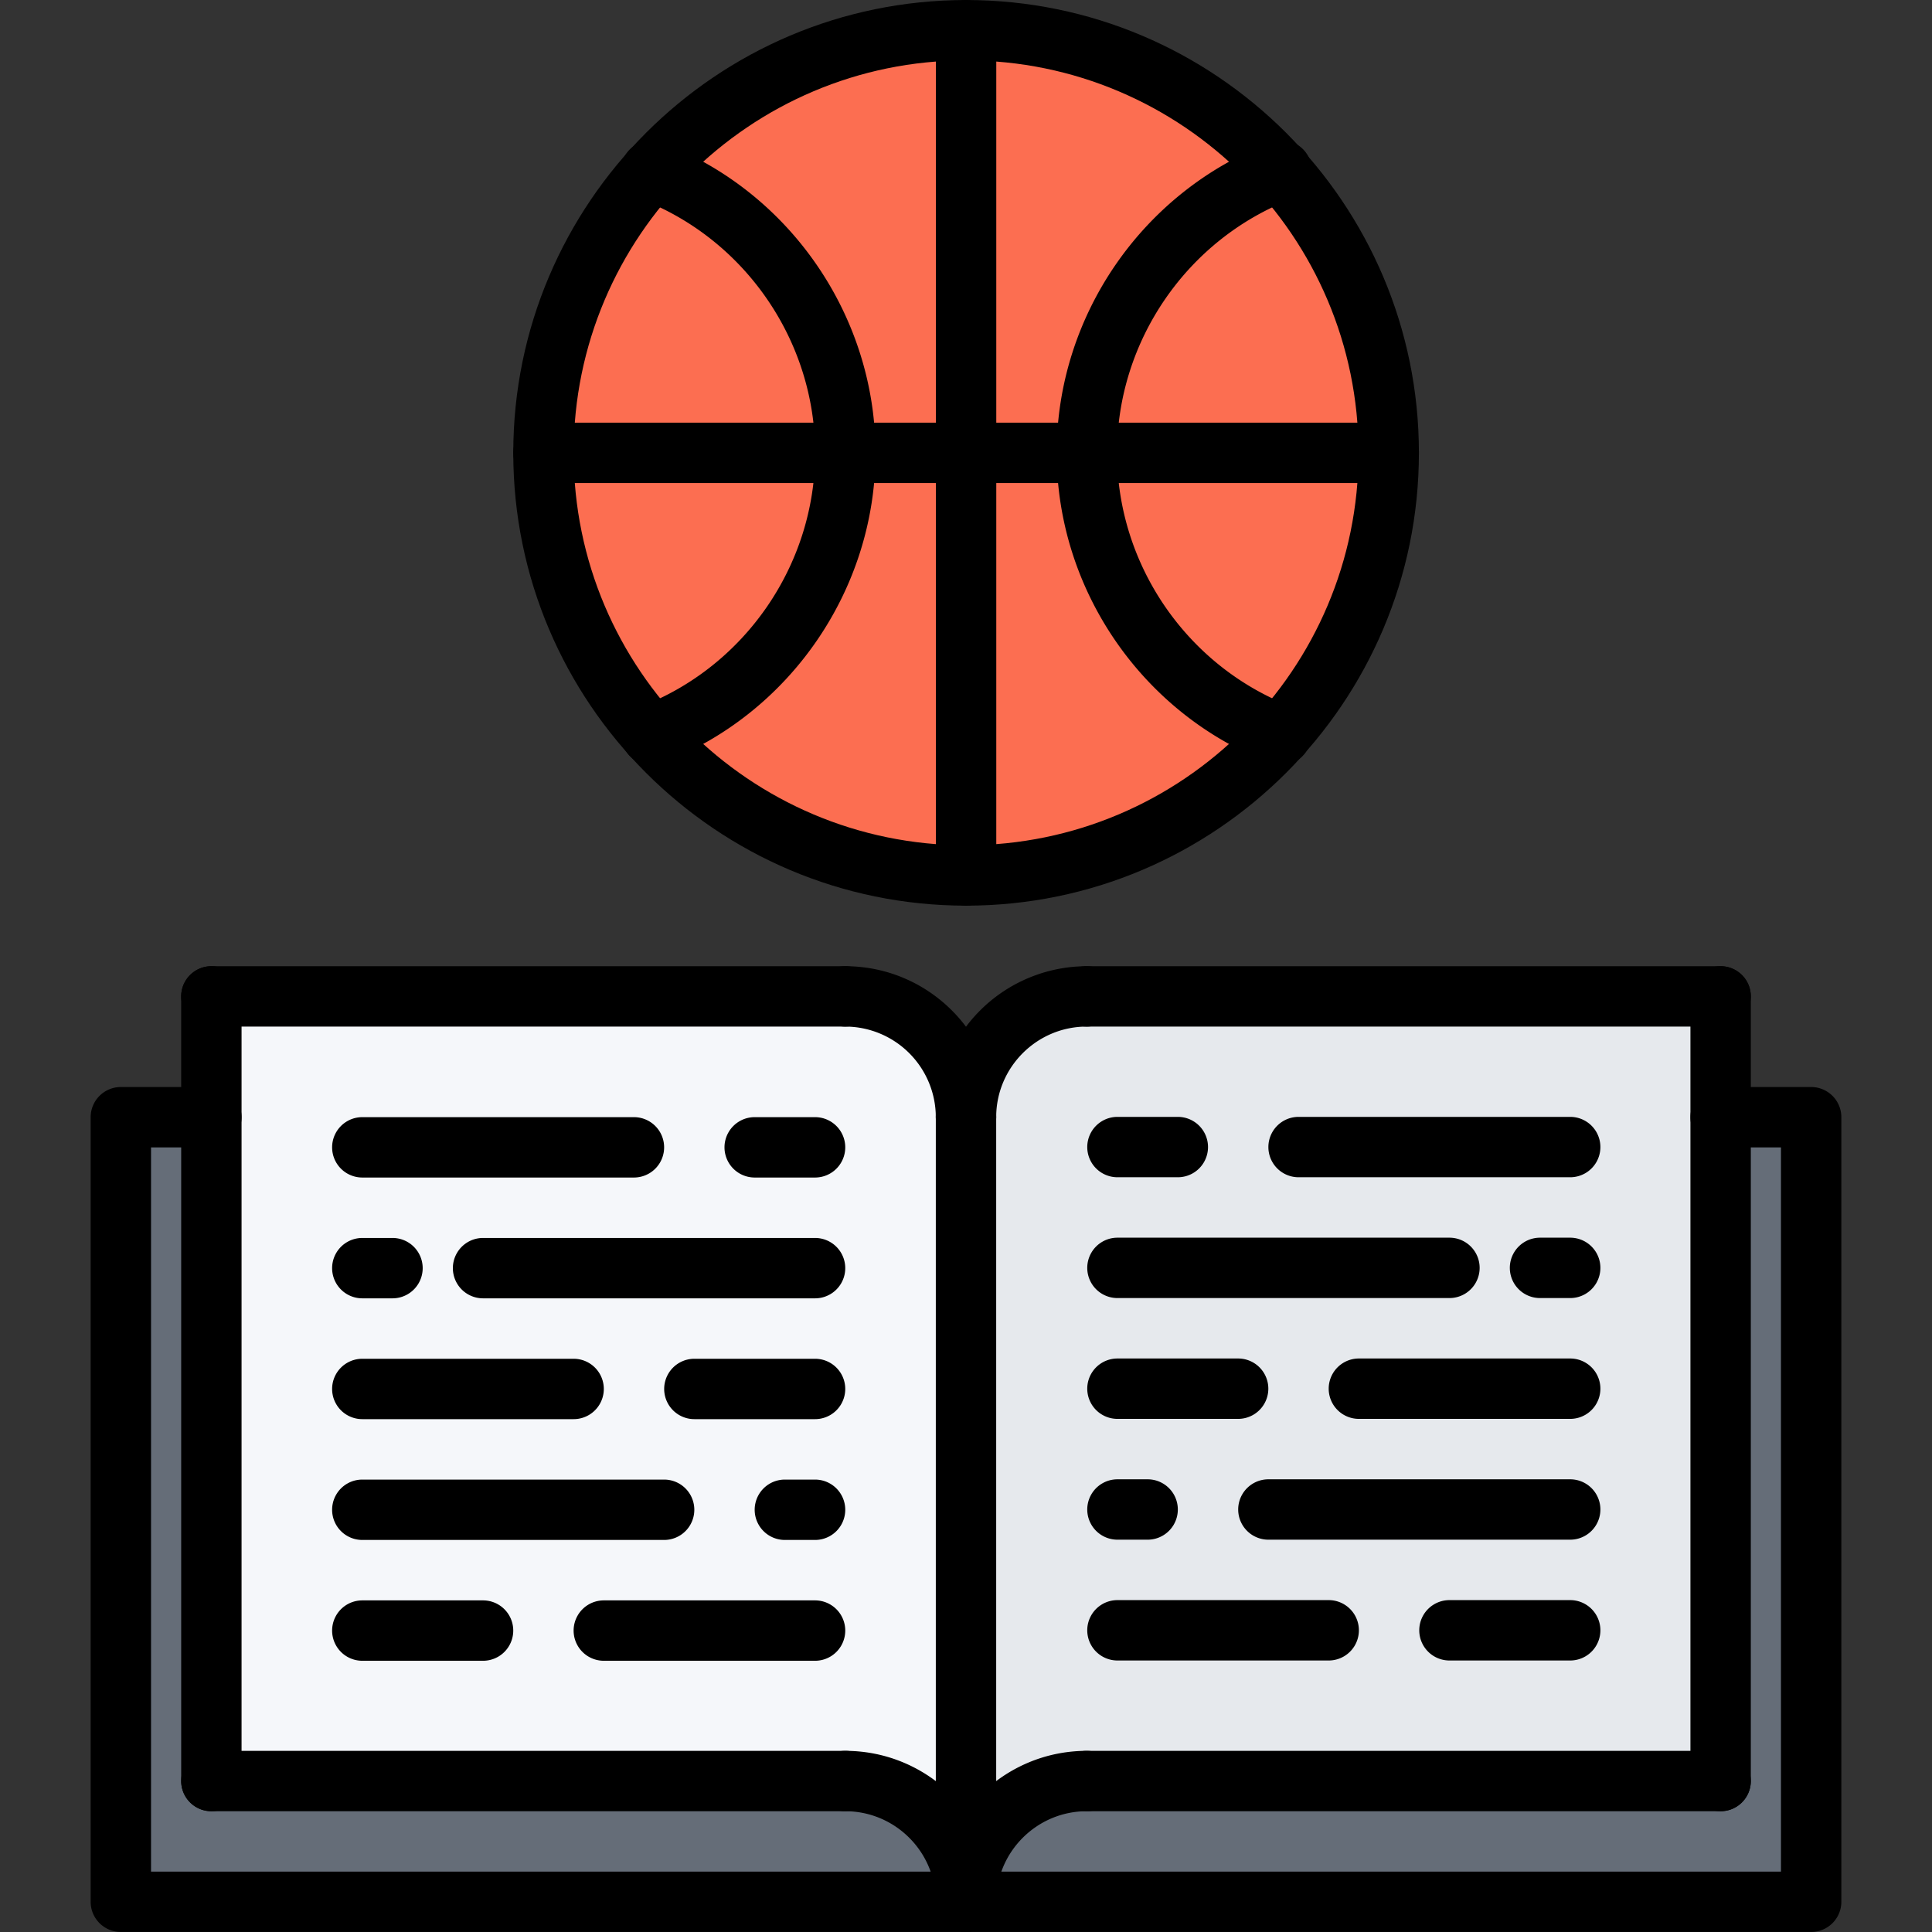
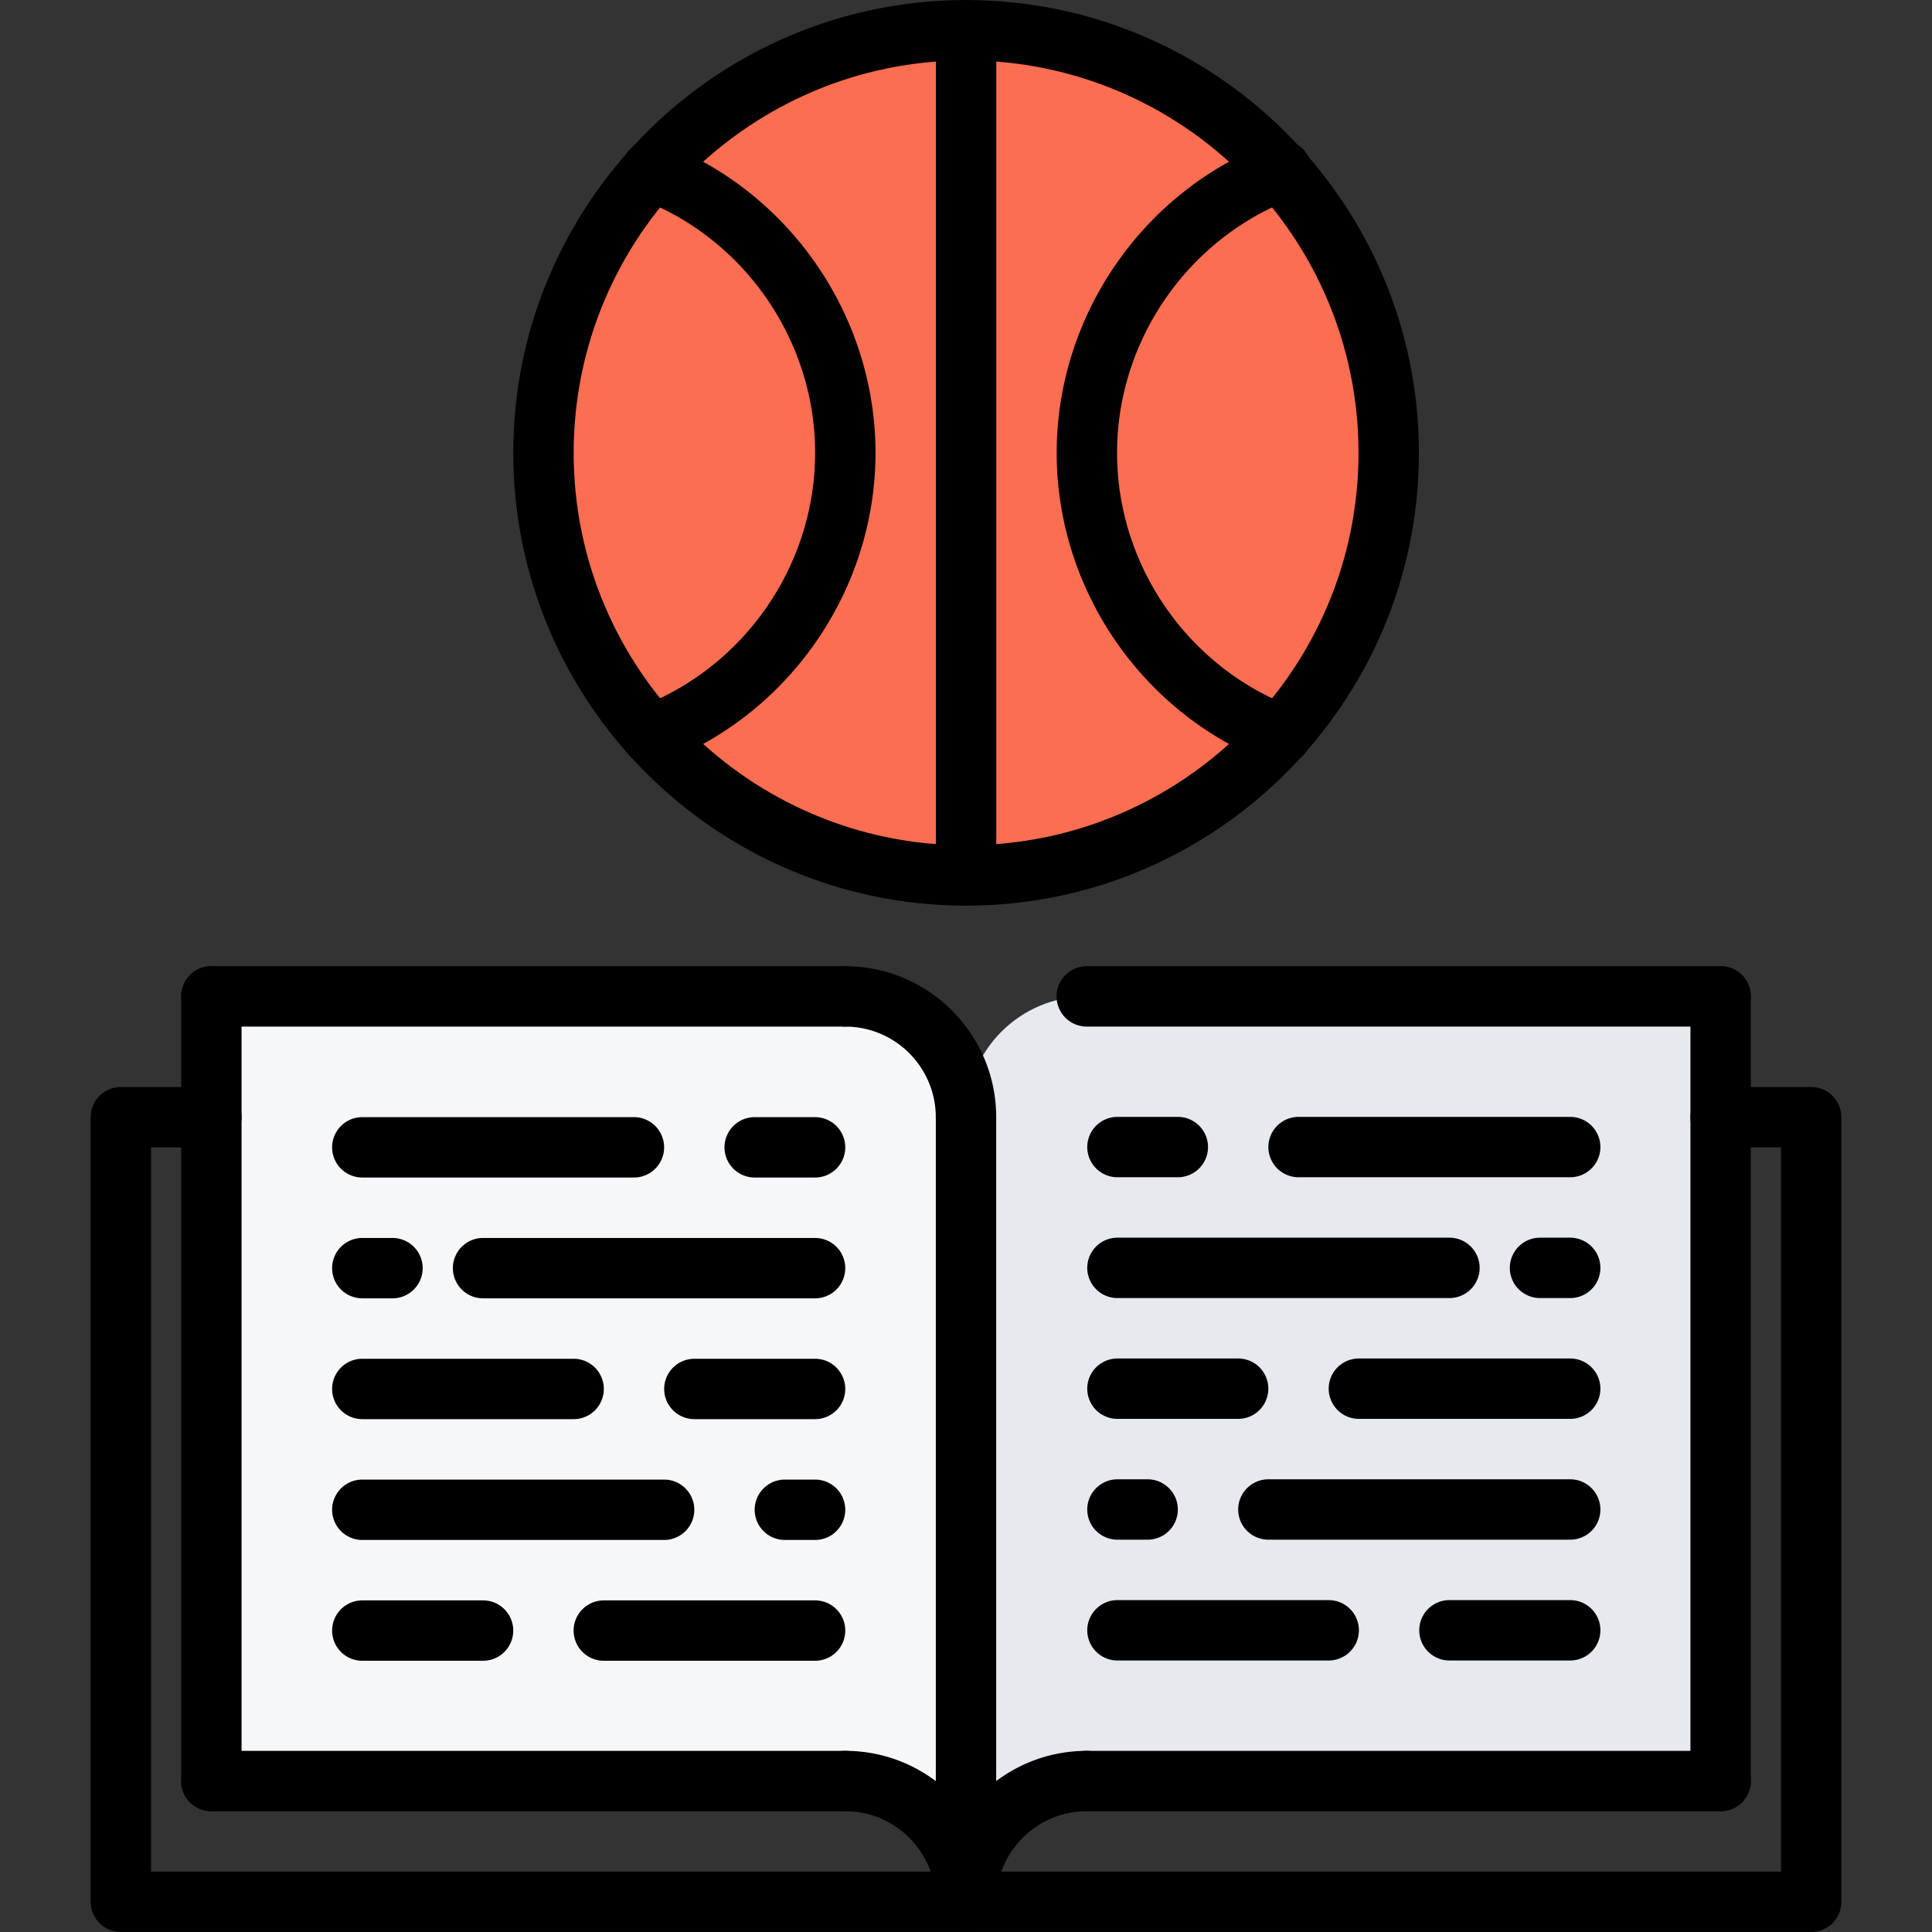
<svg xmlns="http://www.w3.org/2000/svg" width="64" height="64" xml:space="preserve">
  <rect width="100%" height="100%" fill="#333333" stroke="none" />
  <path fill="#FC6E51" d="M42.425 5.665a13.948 13.948 0 0 0-10.42-4.66c-4.14 0-7.859 1.801-10.42 4.66a13.899 13.899 0 0 0-3.58 9.34 13.96 13.96 0 0 0 3.57 9.341h.01a13.95 13.95 0 0 0 10.42 4.659c4.141 0 7.86-1.8 10.42-4.659h.011a13.951 13.951 0 0 0 3.569-9.341c0-3.59-1.35-6.869-3.58-9.34z" />
-   <path fill="#656D78" d="M59.995 37.005v25.99h-27.99c0-2.21 1.78-4 4-4h20.99v-21.99h3zM7.005 58.995h21c2.21 0 4 1.79 4 4h-28v-25.99h3v21.99z" />
  <path fill="#E6E9ED" d="M36.005 58.995c-2.22 0-4 1.79-4 4v-25.99c0-2.21 1.78-4 4-4h20.99v25.99h-20.99z" />
  <path fill="#F5F7FA" d="M32.005 37.005v25.99c0-2.21-1.79-4-4-4h-21v-25.99h21c2.21 0 4 1.79 4 4z" />
  <g>
    <path d="M59.997 63.999H4.003a1 1 0 0 1-1-1v-25.99a1 1 0 0 1 1-1h2.999a1 1 0 1 1 0 2H5.003v23.99h53.994v-23.99h-1.999a1 1 0 1 1 0-2h2.999a1 1 0 0 1 1 1v25.99a1 1 0 0 1-1 1z" />
-     <path d="M32 38.009a1 1 0 0 1-1-1 5.007 5.007 0 0 1 5-5.002 1 1 0 1 1 0 2c-1.654 0-3 1.347-3 3.002a1 1 0 0 1-1 1z" />
    <path d="M56.998 34.007H36a1 1 0 1 1 0-2h20.998a1 1 0 1 1 0 2zM32 63.999a1 1 0 0 1-1-1c0-2.757 2.243-5 5-5a1 1 0 1 1 0 2c-1.654 0-3 1.346-3 3a1 1 0 0 1-1 1z" />
    <path d="M56.998 59.999H36a1 1 0 1 1 0-2h20.998a1 1 0 1 1 0 2z" />
    <path d="M56.998 59.999a1 1 0 0 1-1-1V33.007a1 1 0 1 1 2 0v25.992a1 1 0 0 1-1 1zM32 38.009a1 1 0 0 1-1-1 3.005 3.005 0 0 0-3-3.002 1 1 0 1 1 0-2c2.757 0 5 2.244 5 5.002a1 1 0 0 1-1 1z" />
    <path d="M28 34.007H7.002a1 1 0 1 1 0-2H28a1 1 0 1 1 0 2zM32 63.999a1 1 0 0 1-1-1c0-1.654-1.346-3-3-3a1 1 0 1 1 0-2c2.757 0 5 2.243 5 5a1 1 0 0 1-1 1z" />
    <path d="M28 59.999H7.002a1 1 0 1 1 0-2H28a1 1 0 1 1 0 2z" />
    <path d="M7.002 59.999a1 1 0 0 1-1-1V33.007a1 1 0 1 1 2 0v25.992a1 1 0 0 1-1 1z" />
    <g>
      <path d="M32 63.999a1 1 0 0 1-1-1v-25.99a1 1 0 1 1 2 0v25.99a1 1 0 0 1-1 1z" />
    </g>
    <g>
      <path d="M21 39.007h-8.998a1 1 0 1 1 0-2H21a1 1 0 1 1 0 2zM19.002 47.011h-7a1 1 0 1 1 0-2h7a1 1 0 1 1 0 2zM27 47.011h-3.998a1 1 0 1 1 0-2H27a1 1 0 1 1 0 2zM27 43.009H16.002a1 1 0 1 1 0-2H27a1 1 0 1 1 0 2zM13.002 43.009h-1a1 1 0 1 1 0-2h1a1 1 0 1 1 0 2zM27 39.007h-2a1 1 0 1 1 0-2h2a1 1 0 1 1 0 2zM22 51.013h-9.998a1 1 0 1 1 0-2H22a1 1 0 1 1 0 2zM27 51.013h-1a1 1 0 1 1 0-2h1a1 1 0 1 1 0 2zM16.002 55.015h-4a1 1 0 1 1 0-2h4a1 1 0 1 1 0 2zM27 55.015h-6.998a1 1 0 1 1 0-2H27a1 1 0 1 1 0 2z" />
    </g>
    <g>
      <path d="M52.015 38.998h-8.998a1 1 0 1 1 0-2h8.998a1 1 0 1 1 0 2zM52.015 47.002h-7a1 1 0 1 1 0-2h7a1 1 0 1 1 0 2zM41.015 47.002h-3.998a1 1 0 1 1 0-2h3.998a1 1 0 1 1 0 2zM48.015 43H37.017a1 1 0 1 1 0-2h10.998a1 1 0 1 1 0 2zM52.015 43h-1a1 1 0 1 1 0-2h1a1 1 0 1 1 0 2zM39.017 38.998h-2a1 1 0 1 1 0-2h2a1 1 0 1 1 0 2zM52.015 51.004h-9.998a1 1 0 1 1 0-2h9.998a1 1 0 1 1 0 2zM38.017 51.004h-1a1 1 0 1 1 0-2h1a1 1 0 1 1 0 2zM52.015 55.006h-4a1 1 0 1 1 0-2h4a1 1 0 1 1 0 2zM44.015 55.006h-6.998a1 1 0 1 1 0-2h6.998a1 1 0 1 1 0 2z" />
    </g>
    <g>
      <path d="M32.003 30.001c-8.271 0-15-6.729-15-15s6.729-15 15-15 15 6.729 15 15-6.729 15-15 15zm0-28c-7.168 0-13 5.832-13 13s5.832 13 13 13 13-5.832 13-13-5.832-13-13-13z" />
    </g>
    <g>
      <path d="M21.576 25.344a1 1 0 0 1-.358-1.934c3.46-1.325 5.784-4.705 5.784-8.409 0-3.707-2.326-7.087-5.789-8.409a1 1 0 0 1 .713-1.869c4.232 1.617 7.076 5.747 7.076 10.278 0 4.527-2.841 8.657-7.069 10.276a.994.994 0 0 1-.357.067z" />
    </g>
    <g>
      <path d="M42.436 25.345c-.119 0-.239-.021-.356-.065-4.232-1.617-7.076-5.747-7.076-10.278 0-4.527 2.841-8.657 7.069-10.276a1 1 0 1 1 .715 1.867c-3.46 1.325-5.784 4.705-5.784 8.409 0 3.707 2.326 7.087 5.789 8.409a1 1 0 0 1-.357 1.934z" />
    </g>
    <g>
      <path d="M32.003 30.001a1 1 0 0 1-1-1v-28a1 1 0 1 1 2 0v28a1 1 0 0 1-1 1z" />
    </g>
    <g>
-       <path d="M46.003 16.001h-28a1 1 0 1 1 0-2h28a1 1 0 1 1 0 2z" />
-     </g>
+       </g>
  </g>
</svg>